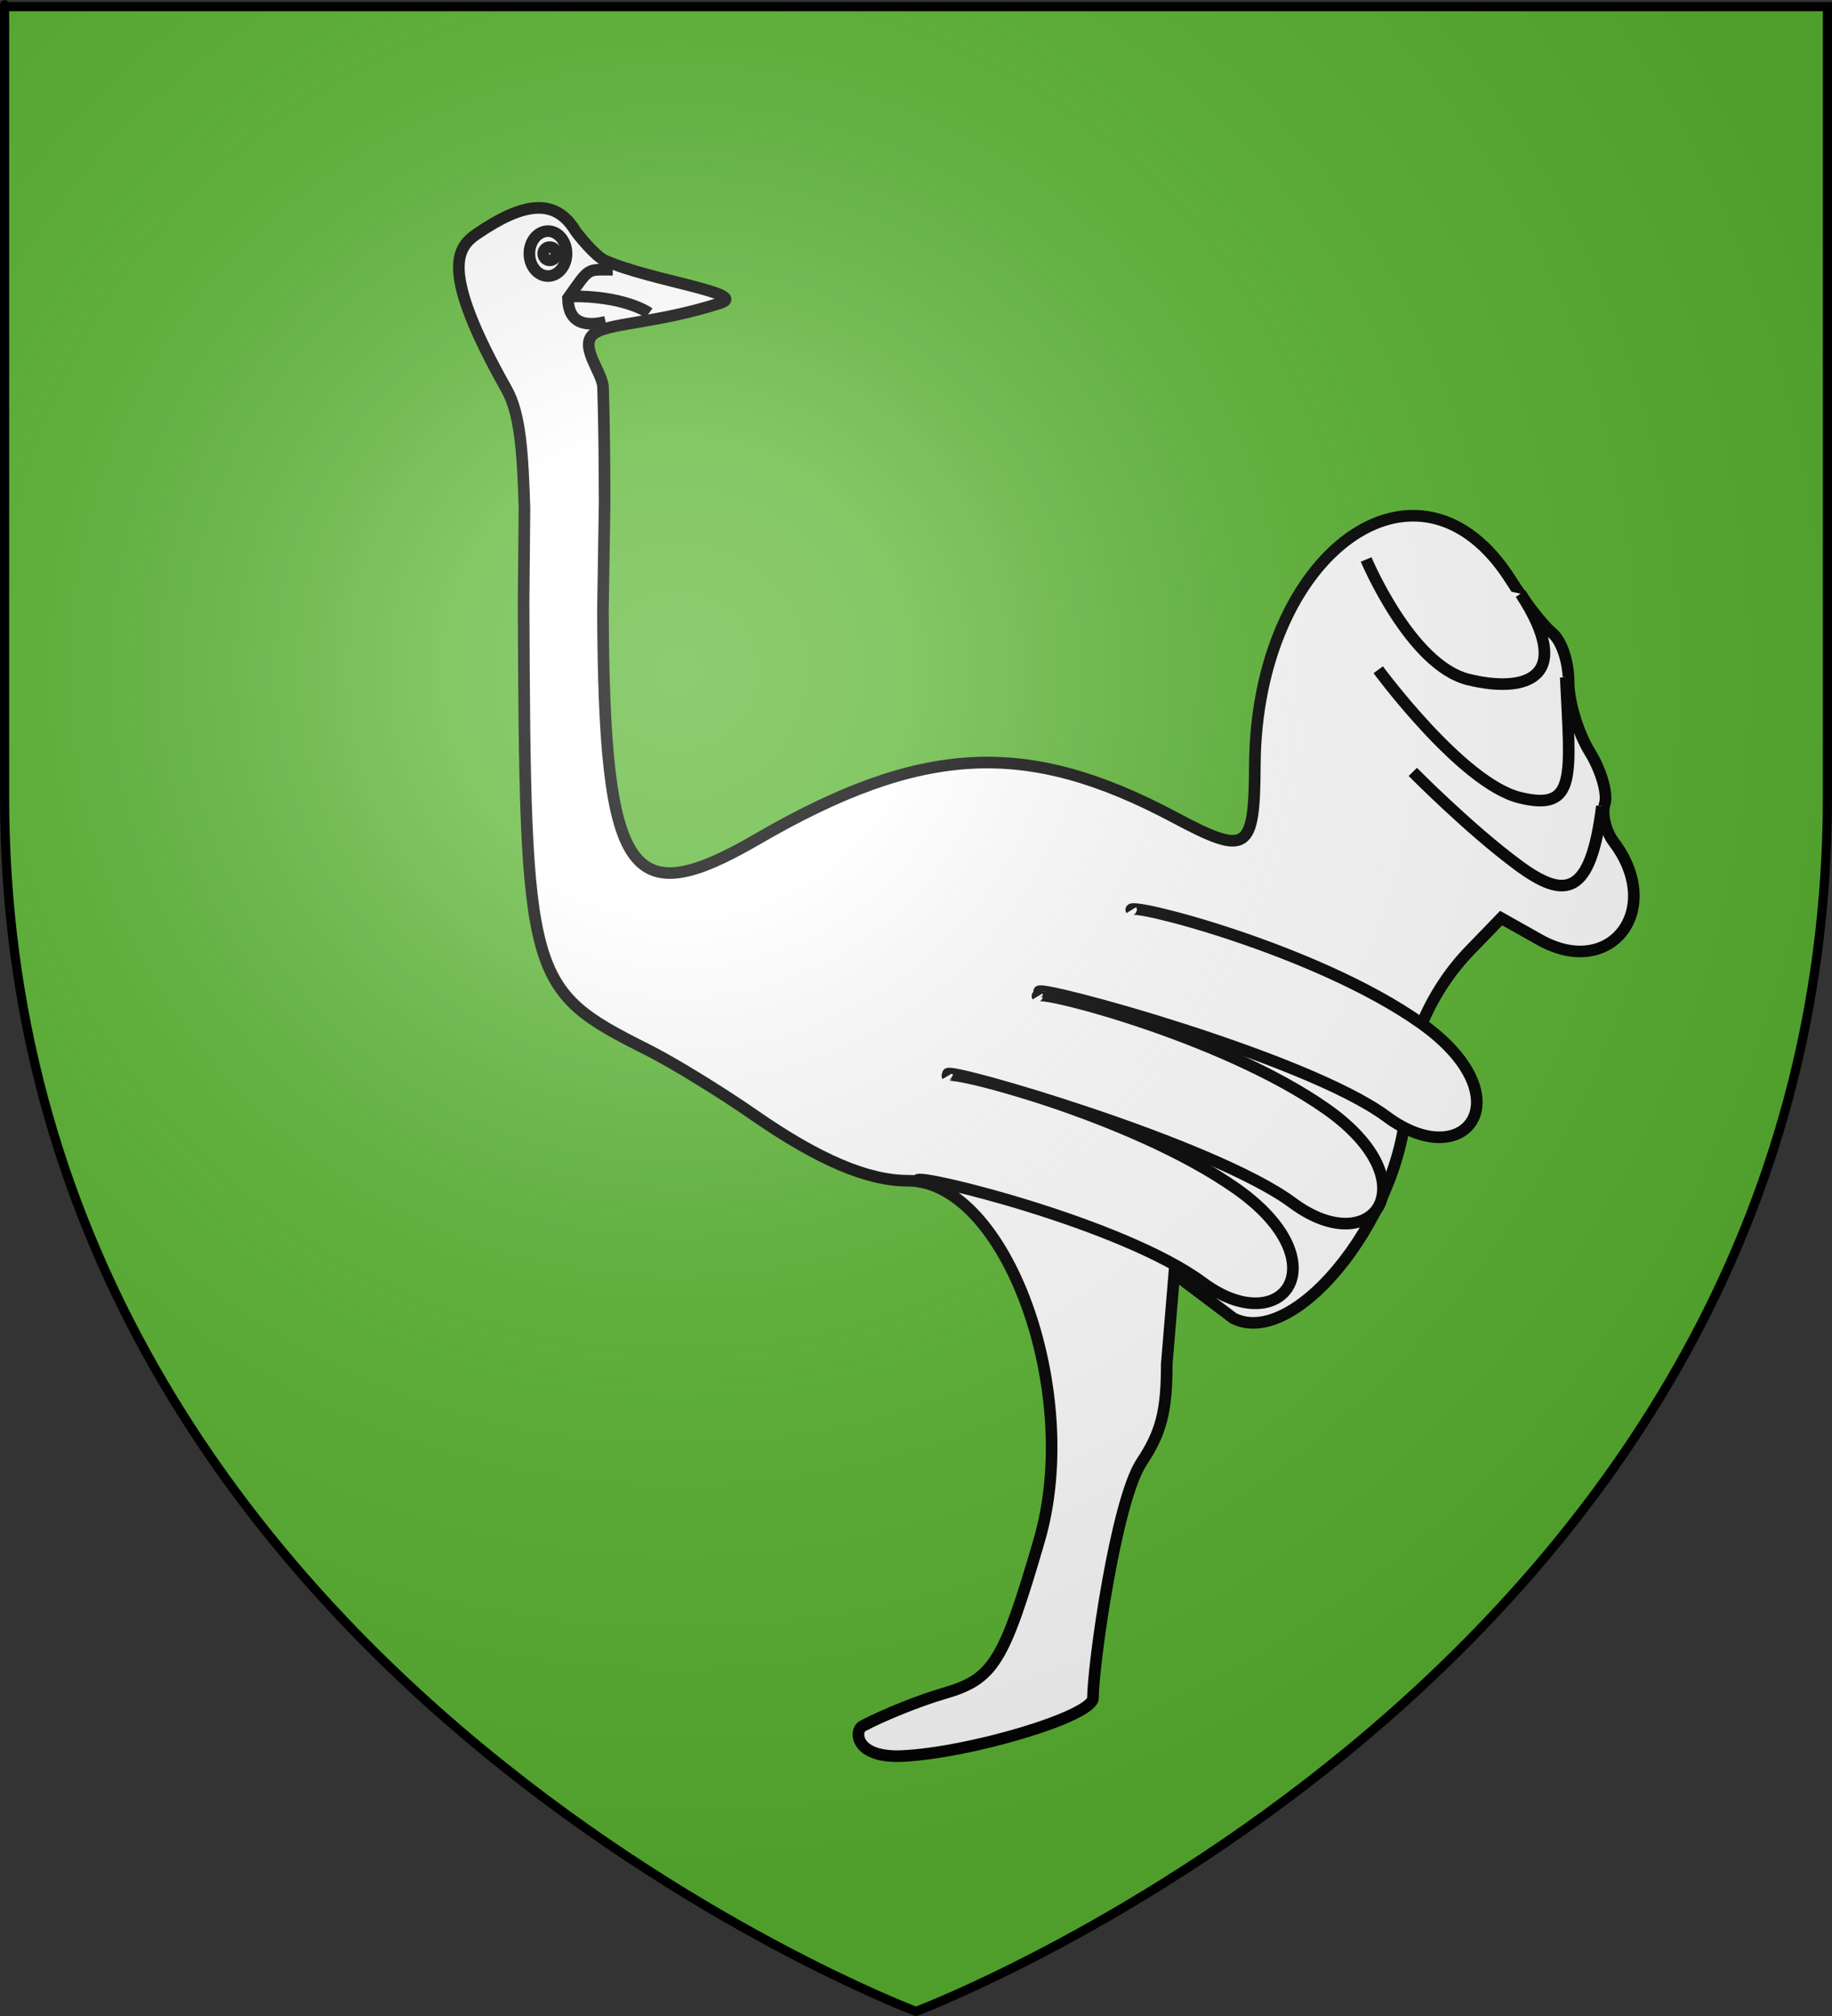
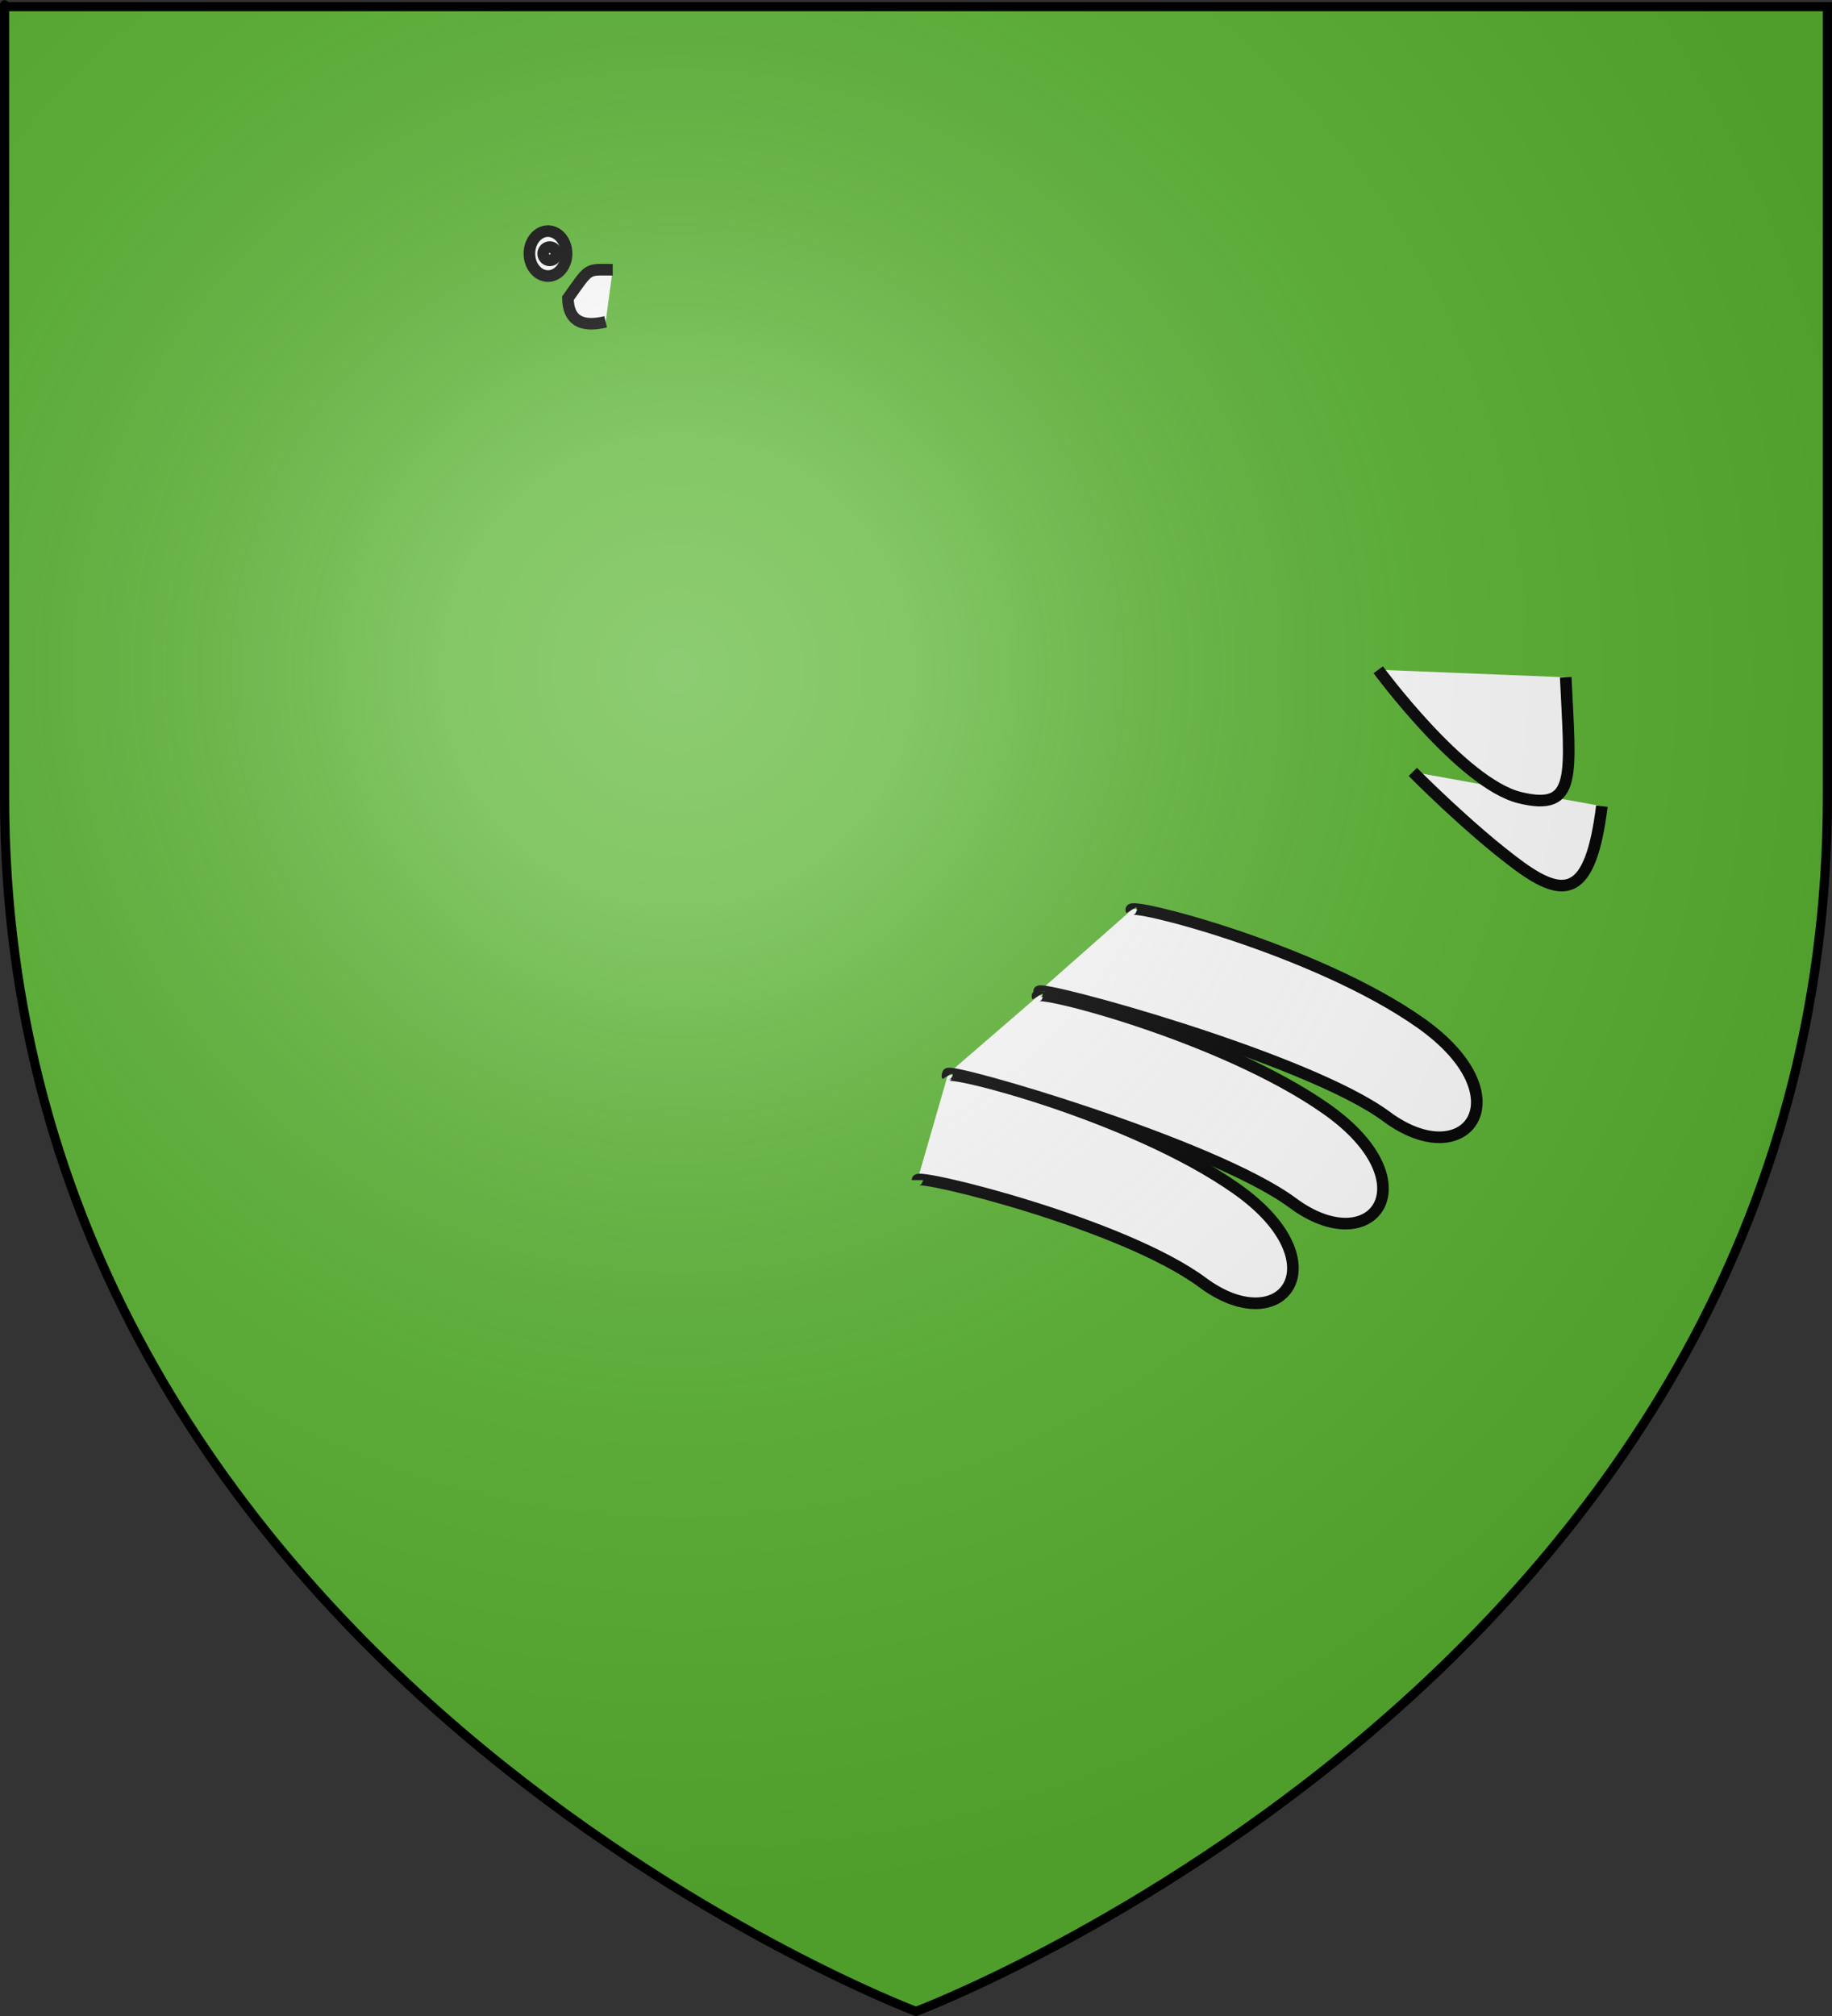
<svg xmlns="http://www.w3.org/2000/svg" xmlns:ns1="http://sodipodi.sourceforge.net/DTD/sodipodi-0.dtd" xmlns:ns2="http://www.inkscape.org/namespaces/inkscape" xmlns:xlink="http://www.w3.org/1999/xlink" height="660" width="600" version="1.0" id="svg2" ns1:version="0.32" ns2:version="0.46" ns1:docname="Blason famille SOUGY.svg" ns1:docbase="C:\monAtelierGraphique\Blasons" ns2:export-filename="/Users/olivier/Desktop/Blason Rouge/Blason_Vide_3D.png" ns2:export-xdpi="144" ns2:export-ydpi="144" ns2:output_extension="org.inkscape.output.svg.inkscape">
  <rect width="100%" height="100%" fill="#333333" stroke="none" />
  <ns1:namedview ns2:window-height="746" ns2:window-width="1024" ns2:pageshadow="2" ns2:pageopacity="0.0" guidetolerance="10.0" gridtolerance="10.0" objecttolerance="10.0" borderopacity="1.0" bordercolor="#666666" pagecolor="#ffffff" id="base" showgrid="false" height="660px" ns2:zoom="0.5" ns2:cx="167.38975" ns2:cy="567.03217" ns2:window-x="0" ns2:window-y="0" ns2:current-layer="layer4" />
  <desc id="desc4">Flag of Canton of Valais (Wallis)</desc>
  <defs id="defs6">
    <ns2:perspective ns1:type="inkscape:persp3d" ns2:vp_x="0 : 330 : 1" ns2:vp_y="0 : 1000 : 0" ns2:vp_z="600 : 330 : 1" ns2:persp3d-origin="300 : 220 : 1" id="perspective59" />
    <linearGradient id="linearGradient2893">
      <stop style="stop-color:white;stop-opacity:0.314;" offset="0" id="stop2895" />
      <stop id="stop2897" offset="0.19" style="stop-color:white;stop-opacity:0.251;" />
      <stop style="stop-color:#6b6b6b;stop-opacity:0.125;" offset="0.6" id="stop2901" />
      <stop style="stop-color:black;stop-opacity:0.125;" offset="1" id="stop2899" />
    </linearGradient>
    <linearGradient id="linearGradient2885">
      <stop id="stop2887" offset="0" style="stop-color:white;stop-opacity:1;" />
      <stop style="stop-color:white;stop-opacity:1;" offset="0.229" id="stop2891" />
      <stop id="stop2889" offset="1" style="stop-color:black;stop-opacity:1;" />
    </linearGradient>
    <linearGradient id="linearGradient2955">
      <stop id="stop2867" offset="0" style="stop-color:#fd0000;stop-opacity:1;" />
      <stop style="stop-color:#e77275;stop-opacity:0.659;" offset="0.5" id="stop2873" />
      <stop style="stop-color:black;stop-opacity:0.323;" offset="1" id="stop2959" />
    </linearGradient>
    <radialGradient ns2:collect="always" xlink:href="#linearGradient2955" id="radialGradient2961" cx="225.524" cy="218.901" fx="225.524" fy="218.901" r="300" gradientTransform="matrix(-4.167939e-4,2.183,-1.884,-3.599562e-4,615.597,-289.121)" gradientUnits="userSpaceOnUse" />
    <polygon id="star" transform="scale(53,53)" points="0,-1 0.588,0.809 -0.951,-0.309 0.951,-0.309 -0.588,0.809 0,-1 " />
    <clipPath id="clip">
      <path d="M 0,-200 L 0,600 L 300,600 L 300,-200 L 0,-200 z " id="path10" />
    </clipPath>
    <radialGradient ns2:collect="always" xlink:href="#linearGradient2955" id="radialGradient1911" gradientUnits="userSpaceOnUse" gradientTransform="matrix(-4.167939e-4,2.183,-1.884,-3.599562e-4,615.597,-289.121)" cx="225.524" cy="218.901" fx="225.524" fy="218.901" r="300" />
    <radialGradient ns2:collect="always" xlink:href="#linearGradient2955" id="radialGradient2865" gradientUnits="userSpaceOnUse" gradientTransform="matrix(0,1.749,-1.593,-1.049767e-7,551.788,-191.29)" cx="225.524" cy="218.901" fx="225.524" fy="218.901" r="300" />
    <radialGradient ns2:collect="always" xlink:href="#linearGradient2955" id="radialGradient2871" gradientUnits="userSpaceOnUse" gradientTransform="matrix(0,1.386,-1.323,-5.741131e-8,-158.082,-109.541)" cx="225.524" cy="218.901" fx="225.524" fy="218.901" r="300" />
    <radialGradient ns2:collect="always" xlink:href="#linearGradient2893" id="radialGradient3163" gradientUnits="userSpaceOnUse" gradientTransform="matrix(1.353,0,0,1.349,-77.629,-85.747)" cx="221.445" cy="226.331" fx="221.445" fy="226.331" r="300" />
  </defs>
  <g ns2:groupmode="layer" id="layer3" ns2:label="Fond écu" style="display:inline" ns1:insensitive="true">
    <path id="path2855" style="fill:#5ab532;fill-opacity:1;fill-rule:evenodd;stroke:none;stroke-width:1px;stroke-linecap:butt;stroke-linejoin:miter;stroke-opacity:1" d="M 300,658.5 C 300,658.5 598.5,546.18 598.5,260.728 C 598.5,-24.723 598.5,2.176 598.5,2.176 L 1.5,2.176 L 1.5,260.728 C 1.5,546.18 300,658.5 300,658.5 z" ns1:nodetypes="cccccc" />
  </g>
  <g ns2:groupmode="layer" id="layer4" ns2:label="Meubles" style="display:inline">
-     <path id="path3294" style="fill:#ffffff;fill-opacity:1;stroke:#000000;stroke-width:3.805;stroke-miterlimit:4;stroke-dasharray:none;stroke-opacity:1" d="M 171.486,196.912 L 171.766,166.332 C 171.21,148.57 170.47,135.546 165.907,127.449 C 143.928,88.445 149.598,81.064 156.183,76.569 C 170.962,66.481 181.601,64.419 188.416,75.517 C 189.014,76.491 194.917,83.892 198.165,85.32 C 213.192,91.93 245.685,96.088 235.806,99.255 C 214.275,106.158 198.439,105.64 194.185,109.546 C 189.795,113.575 197.339,121.991 197.496,126.79 C 197.848,137.585 197.989,150.19 198.018,164.833 L 197.465,199.971 C 197.872,286.944 206.033,299.094 247.768,274.858 C 301.732,243.52 336.116,241.714 384.8,267.663 C 408.504,280.297 410.841,278.777 410.975,250.648 C 411.306,180.91 464.743,142.245 494.86,189.952 C 499.28,196.954 505.337,204.709 508.319,207.184 C 511.455,209.786 513.742,216.591 513.742,223.317 C 513.742,229.715 516.833,239.951 520.611,246.063 C 524.414,252.218 526.626,259.865 525.567,263.201 C 524.515,266.515 525.852,272.131 528.537,275.681 C 545.173,297.679 527.638,320.793 504.275,307.662 L 491.648,300.565 L 481.318,311.238 C 468.777,324.197 460.709,342.559 460.709,358.143 C 460.709,395.648 424.881,442.027 403.968,431.594 L 384.584,416.997 L 382.126,446.534 C 382.126,461.984 380.343,468.932 373.87,478.714 C 365.455,491.43 357.956,545.578 357.956,555.888 C 357.956,561.918 317.531,573.872 295.54,574.892 C 279.93,575.616 279.707,566.562 282.543,565.061 C 289.376,561.446 301.309,556.655 309.06,554.416 C 325.328,549.716 328.671,544.367 340.33,504.384 C 354.6,455.448 329.45,386.546 297.318,386.546 C 284.125,386.546 267.914,379.623 246.917,365.022 C 235.979,357.416 220.318,347.822 212.114,343.703 C 172.732,323.928 171.978,321.203 171.486,196.912 z" ns1:nodetypes="ccsssssssccssssssssscccscccsssssssssc" />
    <path style="fill:#ffffff;fill-opacity:1;fill-rule:evenodd;stroke:#000000;stroke-width:3.805;stroke-linecap:butt;stroke-linejoin:miter;stroke-miterlimit:4;stroke-dasharray:none;stroke-opacity:1" d="M 524.631,263.926 C 520.96,293.494 512.592,294.612 497.213,283.258 C 481.16,271.405 462.71,252.709 462.71,252.709" id="path7191" ns1:nodetypes="czc" />
    <path style="fill:#ffffff;fill-opacity:1;fill-rule:evenodd;stroke:#000000;stroke-width:3.805;stroke-linecap:butt;stroke-linejoin:miter;stroke-miterlimit:4;stroke-dasharray:none;stroke-opacity:1" d="M 512.796,221.733 C 514.271,253.873 516.708,265.797 497.727,261.132 C 478.747,256.466 451.389,219.263 451.389,219.263" id="path7189" ns1:nodetypes="czc" />
-     <path style="fill:#ffffff;fill-opacity:1;fill-rule:evenodd;stroke:#000000;stroke-width:3.805;stroke-linecap:butt;stroke-linejoin:miter;stroke-miterlimit:4;stroke-dasharray:none;stroke-opacity:1" d="M 498.024,194.378 C 515.965,221.887 499.878,227.122 480.898,222.457 C 461.917,217.791 447.424,183.161 447.424,183.161" id="path7185" ns1:nodetypes="czc" />
    <path style="fill:#ffffff;fill-opacity:1;fill-rule:evenodd;stroke:#000000;stroke-width:3.805;stroke-linecap:butt;stroke-linejoin:miter;stroke-miterlimit:4;stroke-dasharray:none;stroke-opacity:1;display:inline" d="M 310.305,352.3 C 308.53,349.34 370.579,364.98 404.945,389.172 C 439.31,413.365 420.001,439.261 393.883,419.899 C 367.765,400.538 300.472,384.102 300.472,386.354" id="path8459" ns1:nodetypes="czzc" />
    <path style="fill:#ffffff;fill-opacity:1;fill-rule:evenodd;stroke:#000000;stroke-width:3.805;stroke-linecap:butt;stroke-linejoin:miter;stroke-miterlimit:4;stroke-dasharray:none;stroke-opacity:1;display:inline" d="M 339.803,326.221 C 338.028,323.262 400.077,338.901 434.443,363.094 C 468.808,387.286 449.499,413.182 423.381,393.821 C 397.263,374.459 310.416,349.333 310.416,351.584" id="path9432" ns1:nodetypes="czzc" />
    <path style="fill:#ffffff;fill-opacity:1;fill-rule:evenodd;stroke:#000000;stroke-width:3.805;stroke-linecap:butt;stroke-linejoin:miter;stroke-miterlimit:4;stroke-dasharray:none;stroke-opacity:1;display:inline" d="M 370.53,297.952 C 368.755,294.993 430.804,310.632 465.17,334.825 C 499.535,359.017 480.226,384.913 454.108,365.552 C 427.99,346.19 340.274,322.367 340.274,324.619" id="path9434" ns1:nodetypes="czzc" />
    <g id="g2424" transform="matrix(-1,0,0,1,344.997,-3.869)">
      <path style="fill:#ffffff;fill-opacity:1;fill-rule:nonzero;stroke:#000000;stroke-width:3.805;stroke-linecap:round;stroke-linejoin:round;stroke-miterlimit:4;stroke-dasharray:none;stroke-dashoffset:0;stroke-opacity:1" d="M 171.615,86.892 C 171.615,90.951 168.889,94.245 165.53,94.245 C 162.171,94.245 159.445,90.951 159.445,86.892 C 159.445,82.833 162.171,79.539 165.53,79.539 C 168.889,79.539 171.615,82.833 171.615,86.892 z" id="path2426" />
      <path style="fill:#ffffff;fill-opacity:1;fill-rule:nonzero;stroke:#000000;stroke-width:3.805;stroke-linecap:round;stroke-linejoin:round;stroke-miterlimit:4;stroke-dasharray:none;stroke-dashoffset:0;stroke-opacity:1" d="M 167.102,86.933 C 167.102,88.133 166.14,89.107 164.954,89.107 C 163.768,89.107 162.805,88.133 162.805,86.933 C 162.805,85.733 163.768,84.759 164.954,84.759 C 166.14,84.759 167.102,85.733 167.102,86.933 z" id="path2428" />
      <path style="fill:#ffffff;fill-opacity:1;fill-rule:evenodd;stroke:#000000;stroke-width:3.805;stroke-linecap:butt;stroke-linejoin:miter;stroke-miterlimit:4;stroke-dasharray:none;stroke-opacity:1" d="M 144.32,92.17 C 153.011,92.204 151.672,91.189 158.992,101.509 C 158.885,108.426 154.981,111.229 146.643,109.228" id="path2430" ns1:nodetypes="ccc" />
-       <path style="fill:#ffffff;fill-opacity:1;fill-rule:evenodd;stroke:#000000;stroke-width:3.805;stroke-linecap:butt;stroke-linejoin:miter;stroke-miterlimit:4;stroke-dasharray:none;stroke-opacity:1" d="M 158.617,100.905 C 140.424,100.542 132.42,106.363 132.42,106.363" id="path2432" ns1:nodetypes="cc" />
    </g>
  </g>
  <g ns2:groupmode="layer" id="layer2" ns2:label="Reflet final" ns1:insensitive="true">
    <path ns1:nodetypes="cccccc" d="M 300,658.5 C 300,658.5 598.5,546.18 598.5,260.728 C 598.5,-24.723 598.5,2.176 598.5,2.176 L 1.5,2.176 L 1.5,260.728 C 1.5,546.18 300,658.5 300,658.5 z " style="opacity:1;fill:url(#radialGradient3163);fill-opacity:1;fill-rule:evenodd;stroke:none;stroke-width:1px;stroke-linecap:butt;stroke-linejoin:miter;stroke-opacity:1" id="path2875" ns2:export-xdpi="144" ns2:export-ydpi="144" />
  </g>
  <g ns2:groupmode="layer" id="layer1" ns2:label="Contour final" ns1:insensitive="true">
    <path ns1:nodetypes="cccccc" d="M 300,658.5 C 300,658.5 1.5,546.18 1.5,260.728 C 1.5,-24.723 1.5,2.176 1.5,2.176 L 598.5,2.176 L 598.5,260.728 C 598.5,546.18 300,658.5 300,658.5 z " style="opacity:1;fill:none;fill-opacity:1;fill-rule:evenodd;stroke:#000000;stroke-width:3;stroke-linecap:butt;stroke-linejoin:miter;stroke-miterlimit:4;stroke-dasharray:none;stroke-opacity:1" id="path1411" ns2:export-xdpi="144" ns2:export-ydpi="144" />
  </g>
</svg>